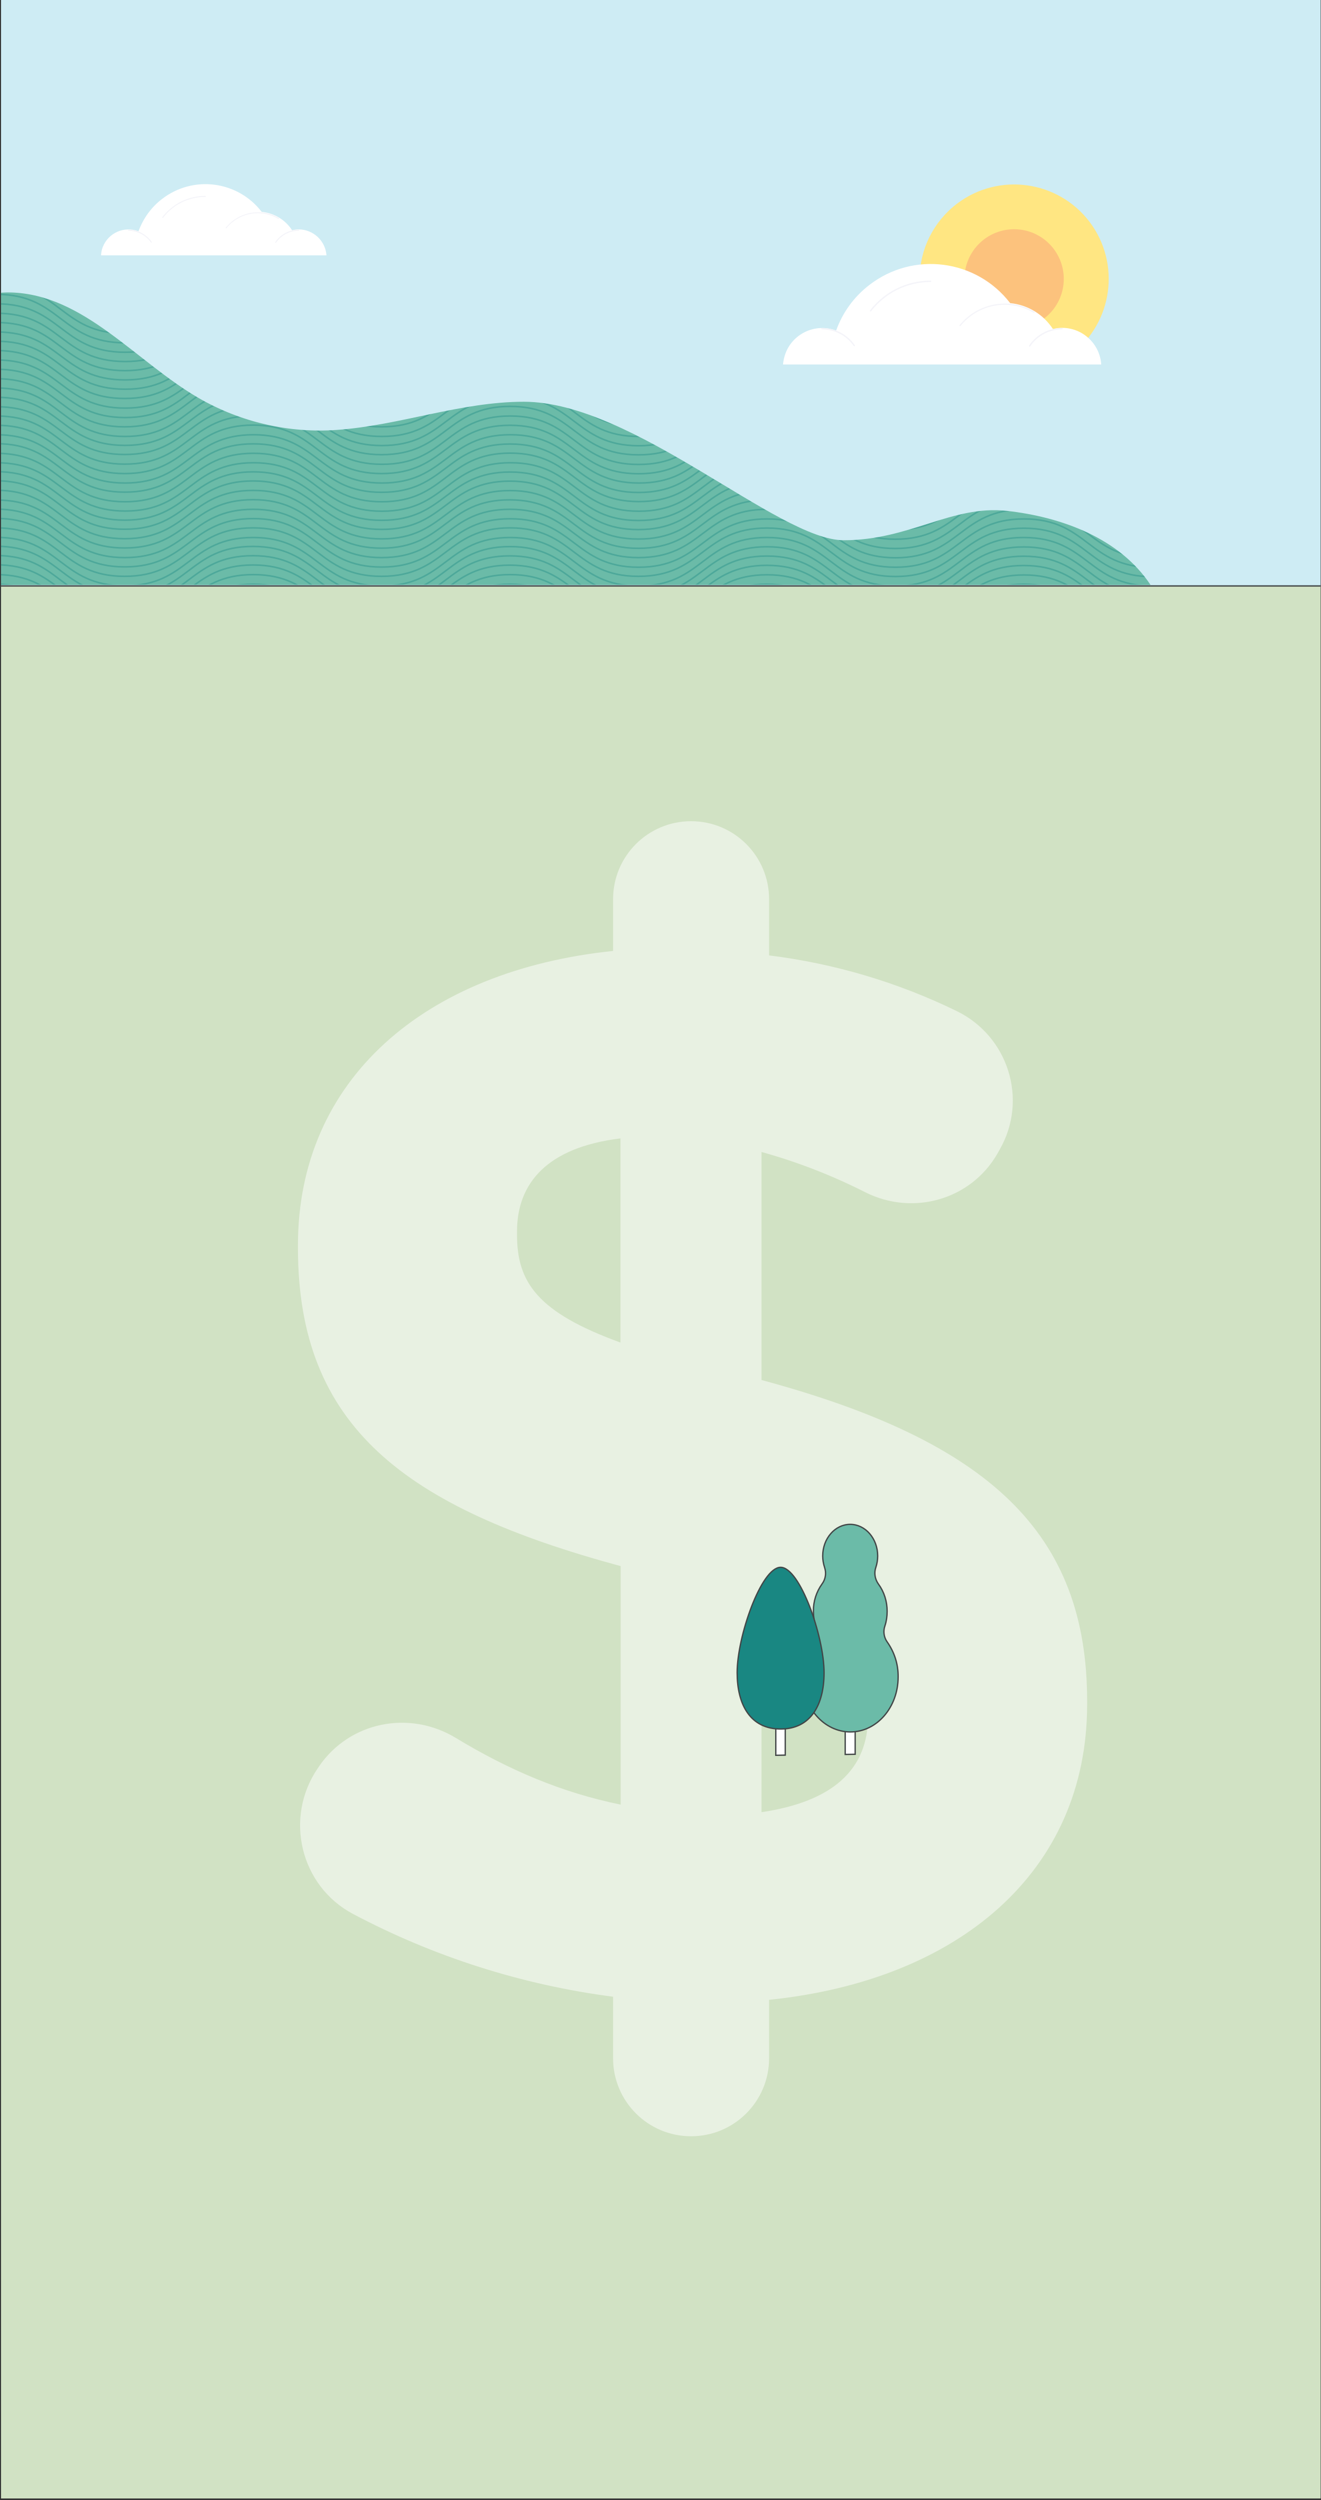
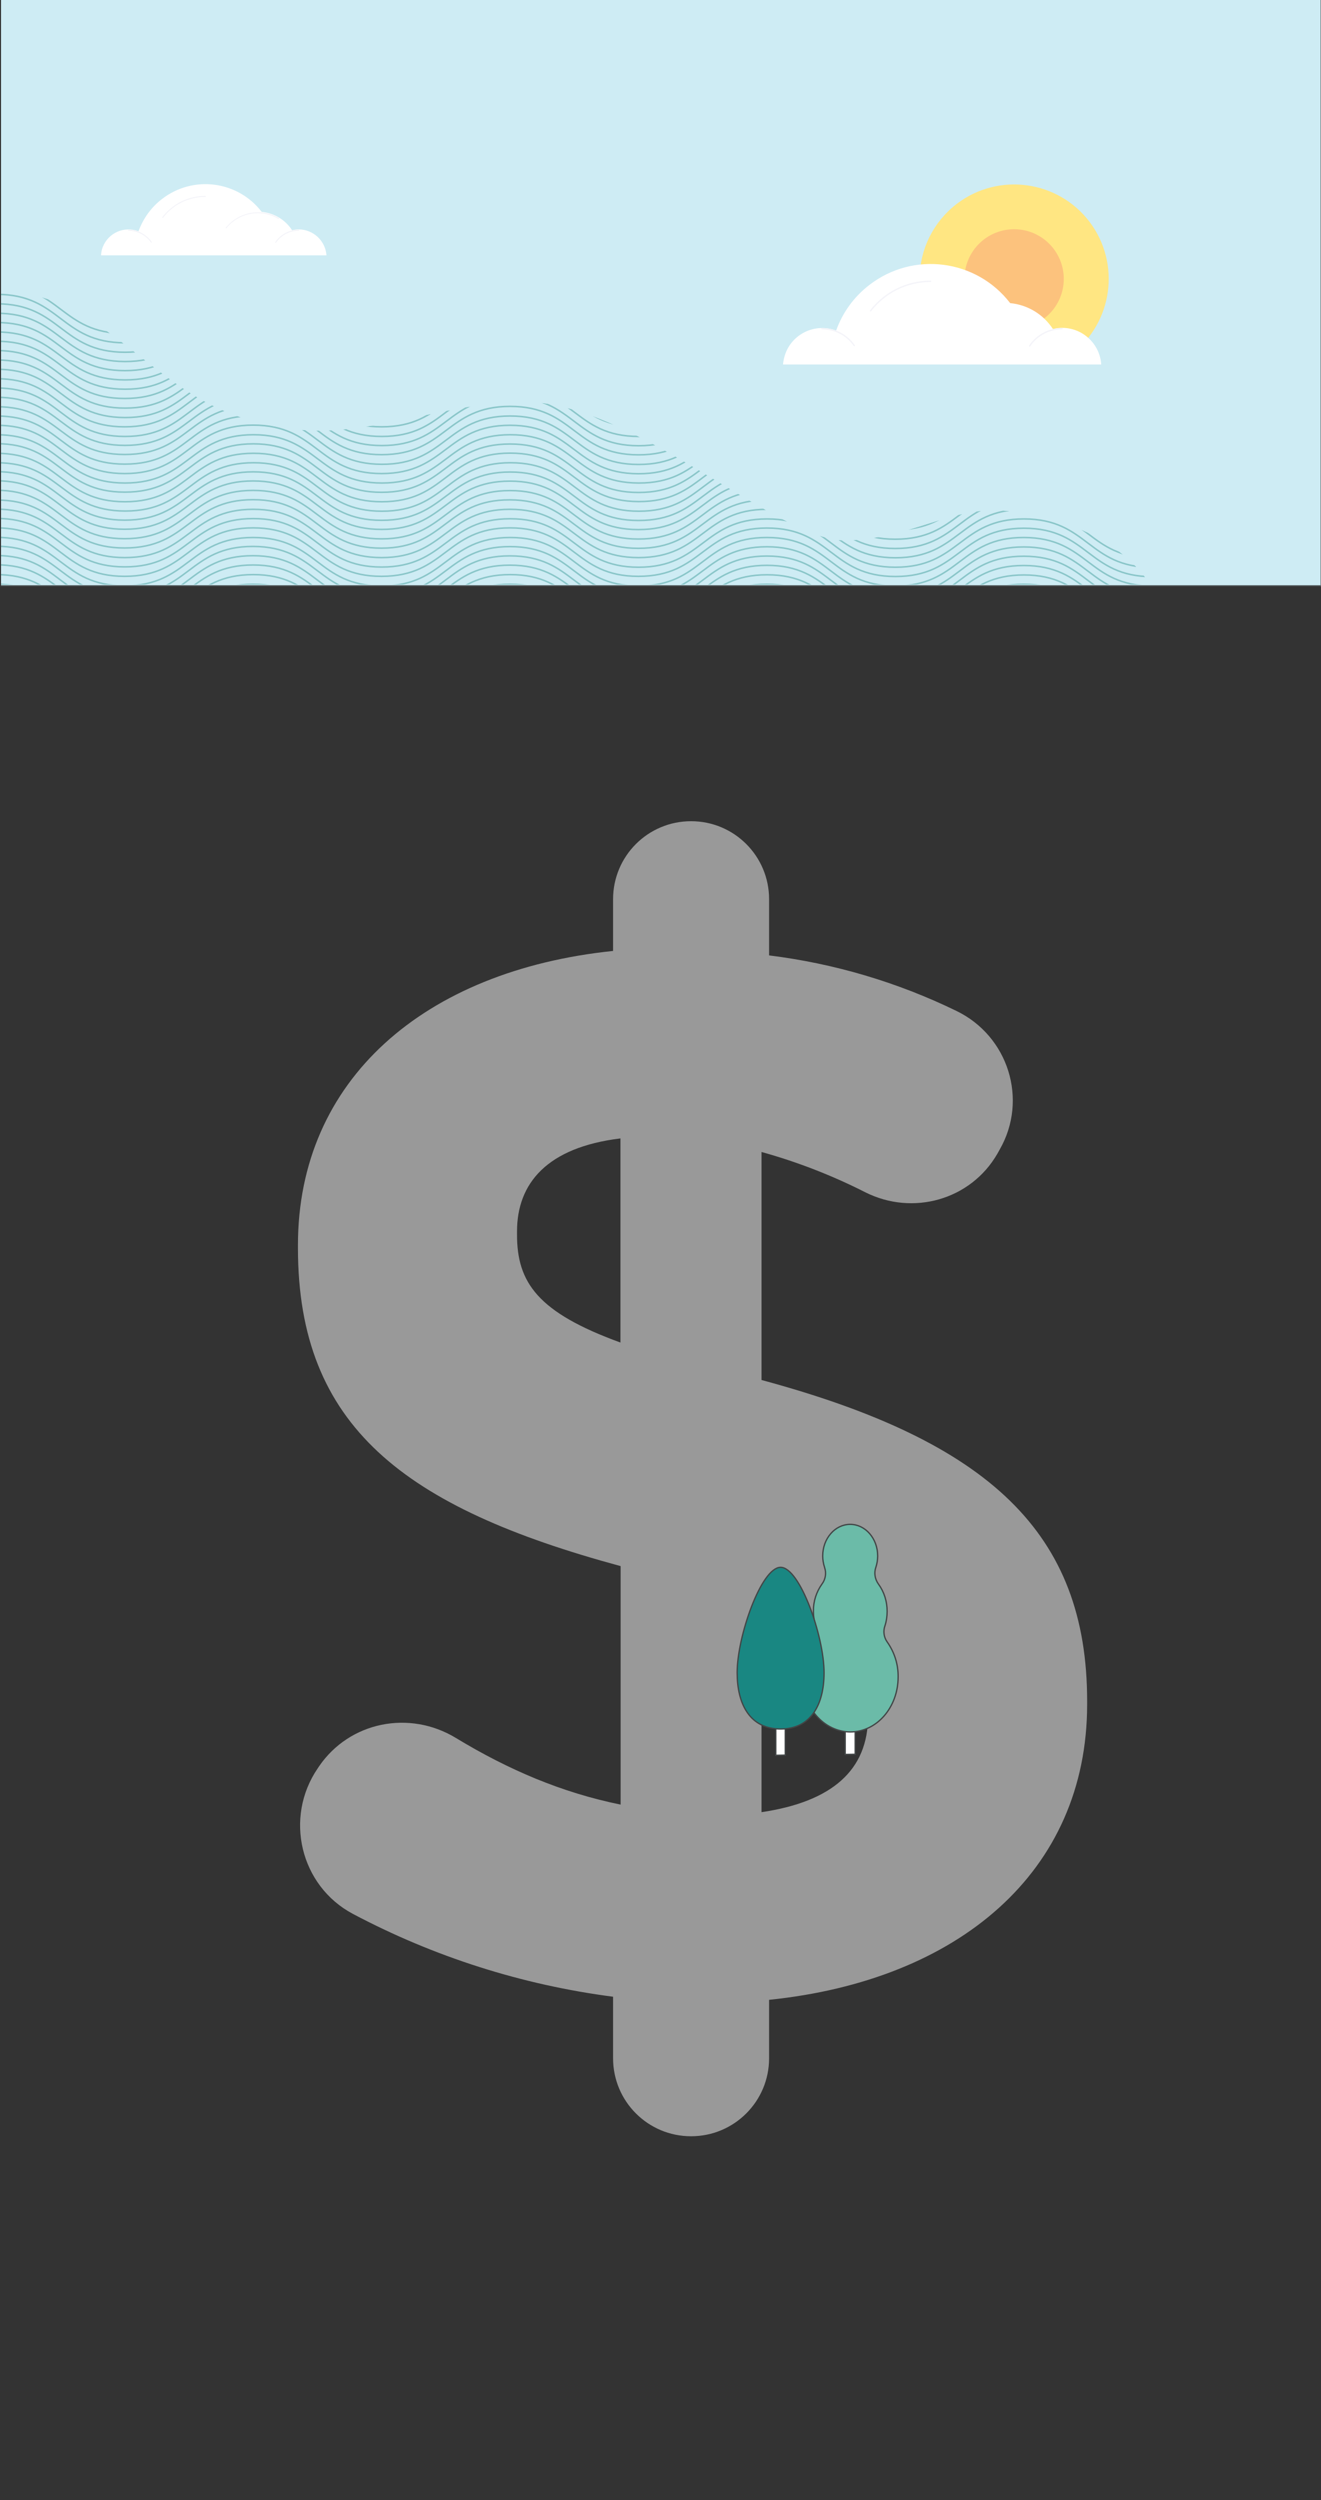
<svg xmlns="http://www.w3.org/2000/svg" xmlns:xlink="http://www.w3.org/1999/xlink" version="1.1" id="Layer_1" x="0px" y="0px" viewBox="0 0 768.8 1454.9" style="enable-background:new 0 0 768.8 1454.9;" xml:space="preserve">
  <rect x="0" y="0" width="768.8" height="1454.9" fill="#333333" stroke="none" />
  <style type="text/css">
	.st0{clip-path:url(#SVGID_2_);}
	.st1{fill:#CEECF4;}
	.st2{fill:#6BBBA8;}
	.st3{opacity:0.75;}
	.st4{clip-path:url(#SVGID_4_);}
	.st5{opacity:0.5;}
	.st6{fill:none;stroke:#198782;stroke-width:0.9;stroke-linecap:round;stroke-linejoin:round;}
	.st7{clip-path:url(#SVGID_4_);fill:none;}
	.st8{fill:#D1E2C4;}
	.st9{fill:#FFFFFF;}
	.st10{fill:none;stroke:#424647;stroke-width:0.77;stroke-miterlimit:10;}
	.st11{fill:#FFFFFF;stroke:#424647;stroke-width:0.77;stroke-miterlimit:10;}
	.st12{fill:#6BBBA8;stroke:#424647;stroke-width:0.77;stroke-miterlimit:10;}
	.st13{fill:#198782;stroke:#424647;stroke-width:0.77;stroke-miterlimit:10;}
	.st14{fill:#FFE682;}
	.st15{fill:#FCC27D;}
	.st16{fill:#F4F4F9;}
	.st17{fill:none;stroke:#424647;stroke-width:0.73;stroke-miterlimit:10;}
	.st18{fill:#6BBBA8;stroke:#424647;stroke-width:0.8;stroke-linecap:round;stroke-miterlimit:10;}
</style>
  <title>resaving</title>
  <g>
    <g>
      <g>
        <g id="Layer_2_1_">
          <defs>
            <rect id="SVGID_1_" x="0.6" y="-2.5" width="768" height="1456.5" />
          </defs>
          <clipPath id="SVGID_2_">
            <use xlink:href="#SVGID_1_" style="overflow:visible;" />
          </clipPath>
          <g id="Map" class="st0">
            <rect x="-3.4" y="-0.9" class="st1" width="775" height="342.2" />
            <g>
-               <path class="st2" d="M586,297.3c-32.2-3.5-56.5,17.1-95,17.1c-38,0-122.4-80.6-186.1-80.6c-36.9,0-72.2,13.8-108.9,16.4        c-28,2-55.9-4.5-80.3-18.5C79,210.4,48.9,171.4,6.4,170.2c-3.1-0.1-6.2,0.1-9.3,0.5v169.7h672.5        C651.7,313.4,618.2,300.9,586,297.3z" />
              <g class="st3">
                <defs>
                  <path id="SVGID_3_" class="st3" d="M-60.3,220.4c7.5-29.1,36.6-51.1,66.7-50.2c42.5,1.2,72.6,40.2,109.3,61.5          c24.3,14,52.3,20.5,80.3,18.5c36.8-2.7,72.1-16.4,108.9-16.4c63.6,0,148,80.6,186.1,80.6c38.5,0,62.8-20.6,95-17.1          s65.7,16.1,83.6,43H-60.3V220.4z" />
                </defs>
                <clipPath id="SVGID_4_">
                  <use xlink:href="#SVGID_3_" style="overflow:visible;" />
                </clipPath>
                <g class="st4">
                  <g class="st5">
                    <path class="st6" d="M670.3,515c-37.4,0-37.4-28.2-74.7-28.2S558.2,515,520.8,515s-37.4-28.2-74.8-28.2           S408.7,515,371.3,515s-37.4-28.2-74.7-28.2s-37.4,28.2-74.7,28.1s-37.4-28.2-74.8-28.2s-37.4,28.2-74.8,28.1           s-37.4-28.2-74.8-28.2" />
                    <path class="st6" d="M670.3,509.5c-37.4,0-37.4-28.2-74.7-28.2s-37.4,28.2-74.8,28.2s-37.4-28.2-74.8-28.2           s-37.4,28.2-74.8,28.2s-37.4-28.2-74.7-28.2s-37.4,28.2-74.8,28.2s-37.4-28.2-74.7-28.2s-37.4,28.2-74.8,28.2           S35,481.4-2.4,481.4" />
                    <path class="st6" d="M670.3,504.1c-37.4,0-37.4-28.2-74.7-28.2s-37.4,28.1-74.8,28.1s-37.4-28.1-74.7-28.2           s-37.4,28.1-74.8,28.1s-37.4-28.2-74.7-28.2s-37.4,28.1-74.8,28.1s-37.4-28.2-74.7-28.2S109.7,504,72.3,504           S35,475.9-2.4,475.9" />
                    <path class="st6" d="M670.3,498.7c-37.4,0-37.4-28.2-74.7-28.2s-37.4,28.1-74.8,28.1s-37.4-28.1-74.7-28.1           s-37.4,28.1-74.8,28.1s-37.4-28.1-74.8-28.1s-37.4,28.1-74.7,28.1s-37.4-28.1-74.7-28.2s-37.4,28.1-74.8,28.1           S35,470.4-2.4,470.4" />
                    <path class="st6" d="M670.4,493.2c-37.4,0-37.4-28.2-74.8-28.2s-37.4,28.1-74.8,28.1s-37.4-28.2-74.7-28.2           s-37.4,28.1-74.8,28.1S334,465,296.6,465s-37.4,28.1-74.7,28.1S184.5,465,147.1,465s-37.4,28.2-74.8,28.2S35,465-2.4,465" />
                    <path class="st6" d="M670.4,487.8c-37.4,0-37.4-28.2-74.8-28.2s-37.4,28.1-74.8,28.1s-37.4-28.2-74.7-28.2           s-37.4,28.2-74.8,28.1s-37.4-28.2-74.8-28.2s-37.4,28.1-74.7,28.1s-37.4-28.2-74.8-28.2s-37.4,28.1-74.8,28.1           S35,459.5-2.4,459.5" />
                    <path class="st6" d="M670.4,482.4c-37.4,0-37.4-28.2-74.8-28.2s-37.4,28.1-74.8,28.1s-37.4-28.2-74.8-28.2           s-37.4,28.1-74.7,28.1s-37.4-28.2-74.7-28.2s-37.4,28.1-74.7,28.1s-37.4-28.2-74.8-28.2s-37.4,28.2-74.8,28.1           S35,454.1-2.4,454.1" />
                    <path class="st6" d="M670.4,476.9c-37.4,0-37.4-28.1-74.7-28.2s-37.4,28.1-74.8,28.1s-37.4-28.2-74.8-28.2           s-37.4,28.1-74.8,28.1s-37.4-28.2-74.7-28.2s-37.4,28.1-74.7,28.1s-37.4-28.2-74.8-28.2s-37.4,28.1-74.8,28.1           S35,448.7-2.4,448.7" />
                    <path class="st6" d="M670.4,471.5c-37.4,0-37.4-28.2-74.7-28.2s-37.4,28.2-74.8,28.2s-37.4-28.2-74.8-28.2           s-37.4,28.1-74.8,28.1s-37.4-28.1-74.7-28.2s-37.4,28.1-74.8,28.1s-37.4-28.2-74.7-28.2s-37.4,28.1-74.8,28.1           S35,443.3-2.4,443.3" />
                    <path class="st6" d="M670.4,466.1c-37.4,0-37.4-28.2-74.7-28.2s-37.4,28.1-74.8,28.1s-37.4-28.2-74.7-28.2           S408.8,466,371.4,466s-37.4-28.2-74.7-28.2S259.3,466,221.9,466s-37.4-28.2-74.7-28.2S109.8,466,72.4,466           s-37.4-28.2-74.8-28.2" />
                    <path class="st6" d="M670.4,460.6c-37.4,0-37.4-28.2-74.8-28.2s-37.4,28.1-74.8,28.1s-37.4-28.2-74.7-28.2           s-37.4,28.1-74.8,28.1s-37.4-28.2-74.7-28.2s-37.4,28.1-74.8,28.1s-37.4-28.2-74.7-28.2s-37.4,28.2-74.8,28.2           S35,432.4-2.3,432.4" />
                    <path class="st6" d="M670.4,455.2c-37.4,0-37.4-28.2-74.8-28.2s-37.4,28.1-74.8,28.1S483.5,427,446.2,427           s-37.4,28.1-74.8,28.1S334,427,296.7,427s-37.4,28.1-74.7,28.1S184.6,427,147.2,427s-37.4,28.1-74.8,28.1S35,427-2.3,427" />
                    <path class="st6" d="M670.4,449.8c-37.4,0-37.4-28.2-74.8-28.2s-37.4,28.1-74.8,28.1s-37.4-28.2-74.7-28.2           s-37.4,28.1-74.8,28.1s-37.4-28.2-74.7-28.2s-37.4,28.1-74.7,28.1s-37.4-28.1-74.8-28.1s-37.4,28.1-74.8,28.1           s-37.4-28.1-74.7-28.1" />
                    <path class="st6" d="M670.4,444.3c-37.4,0-37.4-28.2-74.7-28.2s-37.4,28.1-74.8,28.1s-37.4-28.1-74.8-28.2           s-37.4,28.1-74.8,28.1s-37.4-28.2-74.7-28.2s-37.4,28.1-74.7,28.1s-37.4-28.2-74.8-28.2s-37.4,28.1-74.8,28.1           s-37.4-28.2-74.8-28.2" />
                    <path class="st6" d="M670.4,438.9c-37.4,0-37.4-28.2-74.7-28.2s-37.4,28.1-74.8,28.1s-37.4-28.2-74.8-28.2           s-37.4,28.1-74.8,28.1s-37.4-28.2-74.7-28.2s-37.4,28.1-74.8,28.1s-37.4-28.2-74.7-28.2s-37.4,28.1-74.8,28.1           s-37.4-28.2-74.7-28.2" />
                    <path class="st6" d="M670.4,433.5c-37.4,0-37.4-28.2-74.7-28.2s-37.4,28.1-74.8,28.1s-37.4-28.2-74.7-28.2           s-37.4,28.1-74.8,28.1s-37.4-28.2-74.7-28.2s-37.4,28.1-74.8,28.1s-37.4-28.2-74.7-28.2s-37.4,28.1-74.8,28.1           s-37.4-28.2-74.7-28.2" />
                    <path class="st6" d="M670.5,428c-37.4,0-37.4-28.2-74.7-28.2S558.3,428,521,428s-37.4-28.1-74.7-28.2S408.8,428,371.5,428           s-37.4-28.2-74.8-28.2S259.3,428,222,427.9s-37.4-28.2-74.7-28.2s-37.4,28.1-74.8,28.1s-37.4-28.2-74.8-28.2" />
-                     <path class="st6" d="M670.5,422.6c-37.4,0-37.4-28.2-74.8-28.2s-37.4,28.1-74.8,28.1s-37.4-28.2-74.7-28.2           s-37.4,28.2-74.8,28.2s-37.4-28.1-74.8-28.2s-37.4,28.2-74.7,28.2s-37.4-28.1-74.7-28.2s-37.4,28.2-74.8,28.2           s-37.4-28.2-74.8-28.2" />
-                     <path class="st6" d="M670.5,417.1c-37.4,0-37.4-28.1-74.8-28.2s-37.4,28.1-74.8,28.1S483.6,389,446.2,389           s-37.4,28.1-74.8,28.1s-37.4-28.2-74.8-28.2s-37.4,28.1-74.7,28.1s-37.4-28.2-74.8-28.2s-37.4,28.1-74.8,28.1           s-37.3-28.2-74.8-28.2" />
                    <path class="st6" d="M670.5,411.7c-37.4,0-37.4-28.2-74.8-28.2s-37.4,28.1-74.8,28.1s-37.4-28.1-74.7-28.1           s-37.4,28.1-74.8,28.1s-37.4-28.1-74.8-28.1s-37.4,28.1-74.7,28.1s-37.3-28.1-74.7-28.1s-37.4,28.1-74.8,28.1           s-37.4-28.2-74.8-28.2" />
                    <path class="st6" d="M670.5,406.3c-37.4,0-37.4-28.2-74.7-28.2s-37.4,28.1-74.8,28.1s-37.4-28.2-74.8-28.2           s-37.4,28.1-74.8,28.1s-37.4-28.2-74.8-28.2s-37.4,28.1-74.8,28.1S184.6,378,147.2,378s-37.4,28.1-74.8,28.1           S35.1,378-2.3,378" />
                    <path class="st6" d="M670.5,400.8c-37.4,0-37.4-28.1-74.7-28.2s-37.4,28.1-74.8,28.1s-37.4-28.2-74.7-28.2           s-37.4,28.1-74.8,28.1s-37.4-28.2-74.7-28.2s-37.4,28.1-74.8,28.1s-37.4-28.2-74.7-28.2s-37.4,28.1-74.8,28.1           s-37.4-28.2-74.7-28.2" />
                    <path class="st6" d="M670.5,395.4c-37.4,0-37.4-28.2-74.7-28.2s-37.4,28.1-74.8,28.1s-37.4-28.2-74.7-28.2           s-37.4,28.1-74.8,28.1s-37.4-28.1-74.8-28.2s-37.4,28.1-74.7,28.1s-37.4-28.2-74.7-28.2s-37.4,28.1-74.8,28.1           s-37.4-28.2-74.8-28.2" />
                    <path class="st6" d="M670.5,390c-37.4,0-37.4-28.2-74.8-28.2s-37.4,28.1-74.8,28.1s-37.4-28.2-74.7-28.2           s-37.4,28.1-74.8,28.1s-37.4-28.2-74.8-28.2s-37.4,28.1-74.7,28.1s-37.4-28.2-74.7-28.2s-37.4,28.1-74.8,28.1           s-37.4-28.2-74.8-28.2" />
                    <path class="st6" d="M670.5,384.5c-37.4,0-37.4-28.2-74.8-28.2s-37.4,28.2-74.8,28.2s-37.4-28.2-74.7-28.2           s-37.4,28.2-74.8,28.2s-37.4-28.2-74.8-28.2s-37.4,28.1-74.7,28.1s-37.3-28.2-74.8-28.2s-37.4,28.1-74.8,28.1           s-37.4-28.2-74.8-28.2" />
                    <path class="st6" d="M670.5,379.1c-37.4,0-37.4-28.2-74.8-28.2s-37.4,28.1-74.8,28.1s-37.3-28.2-74.8-28.2           S408.9,379,371.5,379s-37.4-28.2-74.7-28.2S259.4,379,222,379s-37.3-28.2-74.8-28.2S109.9,379,72.5,379           s-37.4-28.2-74.8-28.2" />
                    <path class="st6" d="M670.5,373.6c-37.4,0-37.4-28.2-74.7-28.2s-37.4,28.1-74.8,28.1s-37.3-28.2-74.8-28.2           s-37.4,28.1-74.8,28.1s-37.4-28.2-74.7-28.2s-37.4,28.1-74.7,28.1s-37.3-28.2-74.8-28.2s-37.4,28.1-74.8,28.1           s-37.4-28.1-74.8-28.2" />
                    <path class="st6" d="M670.5,368.2c-37.4,0-37.4-28.2-74.7-28.2s-37.4,28.1-74.8,28.1S483.7,340,446.3,340           s-37.4,28.1-74.8,28.1S334.2,340,296.8,340s-37.4,28.1-74.8,28.1S184.7,340,147.3,340s-37.4,28.1-74.8,28.1           S35.2,340-2.2,340" />
                    <path class="st6" d="M670.6,362.8c-37.4,0-37.4-28.2-74.7-28.2s-37.4,28.1-74.8,28.1s-37.3-28.2-74.7-28.2           s-37.4,28.1-74.8,28.1s-37.4-28.2-74.7-28.2s-37.4,28.1-74.8,28.1s-37.3-28.1-74.7-28.1s-37.4,28.1-74.8,28.1           s-37.4-28.1-74.8-28.1" />
                    <path class="st6" d="M670.6,357.3c-37.4,0-37.4-28.2-74.8-28.2s-37.4,28.1-74.8,28.1s-37.4-28.2-74.7-28.2           s-37.4,28.1-74.8,28.1s-37.4-28.2-74.8-28.2s-37.4,28.1-74.7,28.1s-37.4-28.2-74.7-28.2s-37.4,28.1-74.8,28.1           s-37.4-28.2-74.8-28.2" />
                    <path class="st6" d="M670.6,351.9c-37.4,0-37.4-28.2-74.8-28.2s-37.4,28.1-74.8,28.1s-37.4-28.2-74.7-28.2           s-37.4,28.1-74.8,28.1s-37.4-28.2-74.8-28.2s-37.4,28.1-74.7,28.1s-37.4-28.2-74.8-28.2s-37.4,28.1-74.8,28.1           s-37.4-28.2-74.7-28.2" />
                    <path class="st6" d="M670.6,346.5c-37.4,0-37.4-28.2-74.8-28.2s-37.4,28.1-74.8,28.1s-37.4-28.2-74.7-28.2           s-37.4,28.1-74.8,28.1s-37.4-28.2-74.7-28.2s-37.4,28.1-74.7,28.1s-37.4-28.1-74.8-28.2s-37.4,28.1-74.8,28.1           s-37.4-28.2-74.8-28.2" />
                    <path class="st6" d="M670.6,341c-37.4,0-37.4-28.1-74.7-28.2S558.5,341,521.1,341s-37.4-28.2-74.8-28.2S409,341,371.6,341           s-37.4-28.2-74.7-28.2S259.5,341,222.1,341s-37.4-28.2-74.8-28.2s-37.4,28.1-74.8,28.1s-37.4-28.2-74.8-28.2" />
                    <path class="st6" d="M670.6,335.6c-37.4,0-37.4-28.2-74.7-28.2s-37.4,28.1-74.8,28.1s-37.4-28.2-74.8-28.2           s-37.4,28.1-74.8,28.1s-37.4-28.2-74.7-28.2s-37.4,28.2-74.8,28.2s-37.4-28.2-74.7-28.2s-37.4,28.2-74.8,28.2           s-37.4-28.2-74.7-28.2" />
                    <path class="st6" d="M670.6,330.2c-37.4,0-37.4-28.2-74.7-28.2s-37.4,28.1-74.8,28.1S483.7,302,446.4,302           s-37.4,28.1-74.8,28.1s-37.4-28.2-74.7-28.2s-37.4,28.1-74.8,28.1s-37.4-28.2-74.7-28.2s-37.4,28.1-74.8,28.1           s-37.4-28.2-74.8-28.2" />
                    <path class="st6" d="M670.6,324.7c-37.4,0-37.4-28.1-74.7-28.2s-37.4,28.1-74.8,28.1s-37.4-28.2-74.7-28.2           s-37.4,28.1-74.8,28.1s-37.4-28.1-74.8-28.1s-37.4,28.1-74.7,28.1s-37.4-28.1-74.7-28.1s-37.4,28.1-74.8,28.1           s-37.4-28.1-74.8-28.2" />
                    <path class="st6" d="M670.6,319.3c-37.4,0-37.4-28.2-74.8-28.2s-37.4,28.1-74.8,28.1s-37.4-28.2-74.7-28.2           s-37.4,28.1-74.8,28.1s-37.4-28.1-74.8-28.2s-37.4,28.1-74.7,28.1s-37.4-28.2-74.7-28.2s-37.4,28.1-74.8,28.1           S35.3,291-2.1,291" />
                    <path class="st6" d="M670.6,313.9c-37.4,0-37.4-28.2-74.8-28.2s-37.4,28.1-74.8,28.1s-37.4-28.2-74.7-28.2           s-37.4,28.1-74.8,28.1s-37.4-28.2-74.7-28.2s-37.4,28.1-74.7,28.1s-37.4-28.2-74.8-28.2s-37.4,28.1-74.8,28.1           s-37.4-28.1-74.8-28.2" />
                    <path class="st6" d="M670.6,308.4c-37.4,0-37.4-28.2-74.7-28.2s-37.4,28.1-74.8,28.1s-37.4-28.2-74.8-28.2           s-37.4,28.1-74.8,28.1s-37.4-28.2-74.7-28.2s-37.4,28.1-74.7,28.1s-37.4-28.2-74.8-28.2s-37.4,28.1-74.8,28.1           s-37.4-28.2-74.8-28.2" />
                    <path class="st6" d="M670.6,303c-37.4,0-37.4-28.2-74.7-28.2S558.5,303,521.2,303s-37.4-28.2-74.8-28.2           s-37.4,28.1-74.8,28.1s-37.4-28.2-74.7-28.2s-37.4,28.1-74.8,28.1s-37.4-28.2-74.7-28.2s-37.4,28.1-74.8,28.1           s-37.4-28.2-74.7-28.2" />
                    <path class="st6" d="M670.7,297.5c-37.4,0-37.4-28.2-74.7-28.2s-37.4,28.2-74.8,28.2s-37.4-28.2-74.7-28.2           s-37.4,28.2-74.7,28.2s-37.4-28.2-74.7-28.2s-37.4,28.2-74.8,28.2s-37.4-28.2-74.7-28.2s-37.4,28.1-74.7,28.1           S35.3,269.3-2,269.3" />
                    <path class="st6" d="M670.7,292.1c-37.4,0-37.4-28.2-74.7-28.2s-37.4,28.1-74.8,28.1s-37.4-28.1-74.7-28.2           s-37.4,28.2-74.8,28.1s-37.4-28.2-74.8-28.2S259.6,292,222.2,292s-37.4-28.2-74.7-28.2S110,292,72.7,292           S35.3,263.9-2,263.8" />
                    <path class="st6" d="M670.7,286.7c-37.4,0-37.4-28.2-74.8-28.2s-37.4,28.1-74.8,28.1s-37.4-28.1-74.8-28.1           s-37.4,28.1-74.7,28.1s-37.4-28.2-74.8-28.2s-37.4,28.1-74.7,28.1s-37.4-28.2-74.7-28.2s-37.4,28.1-74.8,28.1           s-37.4-28.2-74.8-28.2" />
                    <path class="st6" d="M670.7,281.2c-37.4,0-37.4-28.2-74.8-28.2s-37.4,28.1-74.8,28.1S483.8,253,446.5,253           s-37.4,28.2-74.8,28.1S334.3,253,297,253s-37.4,28.1-74.7,28.1S184.8,253,147.5,253s-37.4,28.1-74.8,28.1S35.3,253-2,253" />
                    <path class="st6" d="M670.7,275.8c-37.4,0-37.4-28.2-74.8-28.2s-37.4,28.2-74.8,28.2s-37.4-28.2-74.8-28.2           s-37.4,28.2-74.8,28.1s-37.4-28.2-74.7-28.2s-37.4,28.1-74.7,28.1s-37.4-28.2-74.8-28.2s-37.4,28.2-74.7,28.2           S35.3,247.5-2,247.5" />
                    <path class="st6" d="M670.7,270.4c-37.4,0-37.4-28.2-74.7-28.2s-37.4,28.1-74.8,28.1s-37.4-28.2-74.8-28.2           s-37.4,28.2-74.8,28.2s-37.4-28.2-74.7-28.2s-37.4,28.2-74.7,28.1s-37.4-28.1-74.8-28.2s-37.4,28.1-74.8,28.1           S35.3,242.1-2,242.1" />
                    <path class="st6" d="M670.7,264.9c-37.4,0-37.4-28.1-74.7-28.2s-37.4,28.1-74.8,28.1s-37.4-28.2-74.8-28.2           s-37.4,28.1-74.8,28.1s-37.4-28.2-74.7-28.2s-37.4,28.1-74.8,28.1s-37.4-28.2-74.7-28.2s-37.4,28.1-74.8,28.1           S35.3,236.7-2,236.7" />
                    <path class="st6" d="M670.7,259.5c-37.4,0-37.4-28.2-74.7-28.2s-37.4,28.2-74.8,28.2s-37.4-28.2-74.7-28.2           s-37.4,28.1-74.8,28.1s-37.4-28.2-74.7-28.2s-37.4,28.1-74.8,28.1s-37.4-28.2-74.7-28.2s-37.4,28.1-74.8,28.1           S35.3,231.2-2,231.2" />
                    <path class="st6" d="M670.7,254c-37.4,0-37.4-28.2-74.8-28.2S558.6,254,521.2,254s-37.4-28.2-74.7-28.2           S409.1,254,371.7,254s-37.4-28.2-74.8-28.2S259.6,254,222.2,254s-37.4-28.2-74.7-28.2S110.1,254,72.7,254           S35.3,225.8-2,225.8" />
                    <path class="st6" d="M670.7,248.6c-37.4,0-37.4-28.2-74.8-28.2s-37.4,28.1-74.8,28.1s-37.4-28.2-74.7-28.2           s-37.4,28.2-74.8,28.1s-37.4-28.2-74.8-28.2s-37.4,28.2-74.7,28.2s-37.4-28.2-74.8-28.2s-37.4,28.2-74.8,28.2           S35.3,220.4-2,220.4" />
                    <path class="st6" d="M670.7,243.2c-37.4,0-37.4-28.2-74.8-28.2s-37.4,28.1-74.8,28.1S483.8,215,446.5,215           s-37.4,28.2-74.8,28.1S334.3,215,297,215s-37.4,28.1-74.7,28.1s-37.4-28.2-74.8-28.2s-37.4,28.2-74.8,28.1           S35.4,214.9-2,214.9" />
                    <path class="st6" d="M670.7,237.7c-37.4,0-37.4-28.2-74.7-28.2s-37.4,28.1-74.8,28.1s-37.3-28.2-74.7-28.2           s-37.4,28.2-74.8,28.2s-37.3-28.2-74.7-28.2s-37.4,28.1-74.7,28.1s-37.4-28.1-74.7-28.1s-37.4,28.1-74.8,28.1           S35.4,209.5-2,209.5" />
                    <path class="st6" d="M670.7,232.3c-37.4,0-37.4-28.2-74.7-28.2s-37.4,28.1-74.8,28.1s-37.4-28.2-74.8-28.2           s-37.4,28.1-74.8,28.1s-37.4-28.2-74.7-28.2s-37.4,28.1-74.8,28.1s-37.4-28.2-74.7-28.2s-37.4,28.1-74.8,28.1           S35.4,204.1-2,204" />
                    <path class="st6" d="M670.8,226.9c-37.4,0-37.4-28.2-74.7-28.2s-37.4,28.1-74.8,28.1s-37.4-28.2-74.7-28.2           s-37.4,28.1-74.8,28.1s-37.4-28.2-74.7-28.2s-37.4,28.1-74.8,28.1s-37.4-28.2-74.7-28.2s-37.4,28.1-74.8,28.1           S35.4,198.6-2,198.6" />
                    <path class="st6" d="M670.8,221.4c-37.4,0-37.4-28.2-74.7-28.2s-37.4,28.1-74.8,28.1s-37.4-28.2-74.7-28.2           s-37.4,28.1-74.8,28.1s-37.4-28.2-74.8-28.2s-37.3,28.2-74.7,28.2s-37.4-28.2-74.7-28.2s-37.4,28.1-74.8,28.1           S35.4,193.2-2,193.2" />
                    <path class="st6" d="M670.8,216c-37.4,0-37.4-28.2-74.8-28.2S558.7,216,521.3,216s-37.4-28.1-74.7-28.2           s-37.4,28.1-74.8,28.1s-37.4-28.2-74.8-28.2s-37.3,28.2-74.8,28.1s-37.4-28.2-74.7-28.2s-37.4,28.1-74.8,28.1           S35.4,187.7-2,187.7" />
                    <path class="st6" d="M670.8,210.5c-37.4,0-37.4-28.2-74.8-28.2s-37.3,28.2-74.8,28.2s-37.4-28.2-74.7-28.2           s-37.4,28.2-74.8,28.2s-37.4-28.2-74.7-28.2s-37.3,28.2-74.7,28.2s-37.4-28.1-74.8-28.2s-37.4,28.2-74.8,28.1           S35.4,182.3-2,182.3" />
                    <path class="st6" d="M670.8,205.1c-37.4,0-37.4-28.2-74.8-28.2s-37.3,28.2-74.8,28.1s-37.4-28.2-74.8-28.2           s-37.4,28.1-74.8,28.1s-37.4-28.2-74.7-28.2s-37.4,28.1-74.8,28.1s-37.4-28.2-74.8-28.2S110.2,205,72.8,205           s-37.4-28.2-74.8-28.2" />
                    <path class="st6" d="M670.8,199.7c-37.4,0-37.4-28.2-74.7-28.2s-37.4,28.1-74.8,28.1s-37.4-28.1-74.8-28.1           s-37.4,28.1-74.8,28.1s-37.4-28.1-74.7-28.1s-37.4,28.1-74.8,28.1s-37.4-28.2-74.7-28.2s-37.4,28.1-74.8,28.1           s-37.4-28.2-74.7-28.2" />
                    <path class="st6" d="M670.8,194.2c-37.4,0-37.4-28.2-74.7-28.2s-37.4,28.1-74.8,28.1s-37.4-28.2-74.8-28.2           s-37.4,28.1-74.8,28.1S334.4,166,297.1,166s-37.4,28.2-74.8,28.1S184.9,166,147.6,166s-37.4,28.1-74.8,28.1           S35.4,166-1.9,166" />
                    <path class="st6" d="M670.8,188.8c-37.4,0-37.4-28.1-74.7-28.2s-37.4,28.2-74.8,28.1s-37.4-28.2-74.7-28.2           s-37.4,28.1-74.8,28.1s-37.4-28.2-74.8-28.2s-37.4,28.1-74.7,28.1s-37.4-28.2-74.7-28.2s-37.4,28.1-74.8,28.1           s-37.4-28.2-74.7-28.2" />
                    <path class="st6" d="M670.8,183.4c-37.4,0-37.4-28.2-74.8-28.2s-37.4,28.1-74.8,28.1s-37.4-28.2-74.7-28.2           s-37.4,28.1-74.8,28.1s-37.4-28.2-74.8-28.2s-37.4,28.1-74.7,28.1s-37.4-28.2-74.7-28.2s-37.4,28.1-74.8,28.1           s-37.4-28.2-74.8-28.2" />
                    <path class="st6" d="M670.8,177.9c-37.4,0-37.4-28.2-74.8-28.2s-37.4,28.1-74.8,28.1s-37.4-28.2-74.7-28.2           s-37.4,28.1-74.8,28.1s-37.4-28.2-74.8-28.2s-37.4,28.2-74.7,28.2s-37.4-28.2-74.8-28.2s-37.4,28.1-74.8,28.1           s-37.4-28.2-74.8-28.2" />
                    <path class="st6" d="M670.9,172.5c-37.4,0-37.4-28.2-74.8-28.2s-37.4,28.2-74.8,28.2s-37.4-28.2-74.8-28.2           s-37.4,28.1-74.8,28.1s-37.4-28.2-74.7-28.2s-37.4,28.1-74.8,28.1s-37.4-28.2-74.8-28.2s-37.4,28.1-74.8,28.1           s-37.4-28.2-74.7-28.2" />
                    <path class="st6" d="M670.9,167.1c-37.4,0-37.4-28.2-74.7-28.2s-37.4,28.2-74.8,28.2s-37.4-28.2-74.8-28.2           S409.2,167,371.9,167s-37.4-28.1-74.7-28.2S259.7,167,222.4,167s-37.4-28.2-74.8-28.2S110.2,167,72.9,167           s-37.4-28.2-74.8-28.2" />
                    <path class="st6" d="M670.9,161.6c-37.4,0-37.4-28.2-74.7-28.2s-37.4,28.1-74.8,28.1s-37.4-28.2-74.8-28.2           s-37.4,28.1-74.8,28.1s-37.4-28.2-74.7-28.2s-37.4,28.1-74.8,28.1s-37.4-28.2-74.7-28.2s-37.4,28.2-74.8,28.2           s-37.4-28.1-74.7-28.2" />
                    <path class="st6" d="M670.9,156.2c-37.4,0-37.4-28.2-74.7-28.2s-37.4,28.1-74.8,28.1S484,128,446.6,128           s-37.4,28.1-74.8,28.1S334.5,128,297.1,128s-37.4,28.1-74.8,28.1S185,128,147.6,128s-37.4,28.1-74.8,28.1           s-37.4-28.2-74.7-28.2" />
                    <path class="st6" d="M670.9,150.8c-37.4,0-37.4-28.2-74.7-28.2s-37.4,28.1-74.8,28.1s-37.4-28.2-74.7-28.2           s-37.4,28.1-74.8,28.1s-37.4-28.1-74.8-28.1s-37.4,28.1-74.7,28.1s-37.4-28.1-74.7-28.1s-37.4,28.1-74.8,28.1           s-37.4-28.1-74.7-28.1" />
                    <path class="st6" d="M670.9,145.3c-37.4,0-37.4-28.2-74.8-28.2s-37.4,28.1-74.8,28.1s-37.4-28.2-74.7-28.2           s-37.4,28.1-74.8,28.1s-37.4-28.2-74.8-28.2s-37.4,28.1-74.7,28.1s-37.4-28.2-74.8-28.2s-37.4,28.1-74.8,28.1           s-37.4-28.2-74.8-28.2" />
                    <path class="st6" d="M670.9,139.9c-37.4,0-37.4-28.2-74.8-28.2s-37.4,28.1-74.8,28.1s-37.4-28.2-74.7-28.2           s-37.4,28.1-74.8,28.1s-37.4-28.2-74.7-28.2s-37.4,28.1-74.7,28.1s-37.4-28.2-74.8-28.2s-37.4,28.1-74.8,28.1           s-37.4-28.2-74.8-28.2" />
                  </g>
                </g>
                <line class="st7" x1="-2.9" y1="162.9" x2="-2.9" y2="376.4" />
              </g>
-               <rect x="0.6" y="341" class="st8" width="771" height="1118.4" />
              <g class="st5">
                <path class="st9" d="M503.7,693.9c-19.3-9.8-39.6-17.7-60.5-23.5v132.7c132.7,35.8,189.5,89.1,189.5,186.9v1.8         c0,97.8-75.1,160.7-185.1,172v34c0,25.1-20.3,45.4-45.4,45.4l0,0l0,0c-25.1,0-45.4-20.3-45.4-45.4v-35.8         c-53-6.9-104.2-23.2-151.4-48.2c-30.7-16.3-40.1-56-20.5-84.7l0.8-1.2c17.8-26,52.6-32.9,79.6-16.5         c30.7,18.6,61.6,31.8,95.9,38.8V911.4c-125.8-34.1-187.8-81.2-187.8-185.1v-1.7c0-96.1,73.4-159.8,183.4-171.2v-30.1         c0-25.1,20.3-45.4,45.4-45.4l0,0l0,0c25.1,0,45.4,20.3,45.4,45.4V556c37.9,4.7,74.7,15.6,109,32.3         c30.2,14.6,41.9,51.6,25.2,80.7l-1.4,2.5C564.9,698.3,531.3,707.7,503.7,693.9z M361.1,781.3V662.5         c-42.8,5.2-60.2,26.2-60.2,54.1v1.7C300.8,746.4,313,763.8,361.1,781.3L361.1,781.3z M443.2,932.3v122.3         c41-6.1,62-24.4,62-55.9V997C505.1,968.1,490.3,949.8,443.2,932.3L443.2,932.3z" />
              </g>
              <line class="st10" x1="-6.9" y1="341" x2="773.3" y2="341" />
              <polygon class="st11" points="497.7,1020.9 497.7,994.4 491.9,994.4 491.9,1021       " />
              <path class="st12" d="M516.3,955.5c-1.9-2.7-2.4-6.2-1.3-9.3c0.9-2.7,1.3-5.6,1.3-8.5c0-5.7-1.7-11.3-5.1-15.9        c-2-2.8-2.6-6.4-1.5-9.6c0.7-2.1,1.1-4.4,1.1-6.7c0-10.2-7.2-18.4-16-18.4s-16,8.2-16,18.4c0,2.3,0.4,4.5,1.1,6.7        c1.1,3.2,0.6,6.8-1.5,9.6c-3.3,4.6-5.1,10.2-5,15.9c0,2.9,0.4,5.7,1.3,8.5c1.1,3.1,0.6,6.6-1.3,9.3c-4.2,6-6.5,13.1-6.4,20.4        c0,17.7,12.5,32,27.9,32s27.8-14.3,27.8-32C522.8,968.5,520.5,961.4,516.3,955.5z" />
              <polygon class="st11" points="457,1021.4 457,998.2 451.5,998.2 451.5,1021.5       " />
              <path class="st13" d="M429,973.4c0-21.2,14.1-61.3,25.3-61.3s25.3,40.1,25.3,61.3c0,18.8-7.8,32.8-25.3,32.8        S429,992.2,429,973.4z" />
              <path class="st14" d="M623.5,206.2c24.2-18.4,28.9-52.9,10.6-77.1c-18.4-24.2-52.9-28.9-77.1-10.6        c-13.7,10.4-21.8,26.6-21.8,43.8" />
              <circle class="st15" cx="590.2" cy="162.3" r="28.9" />
              <path class="st9" d="M618.2,190.8c-1.8,0-3.6,0.2-5.4,0.7c-5.6-8.6-14.7-14.1-24.9-15.1c-19.7-25.6-56.4-30.3-81.9-10.6        c-8.9,6.8-15.6,16-19.4,26.6c-11.7-4.5-24.9,1.4-29.4,13.1c-0.8,2.1-1.3,4.4-1.5,6.6h185.2        C640.1,200.1,630.1,190.8,618.2,190.8z" />
              <path class="st16" d="M506.6,181.3c0.1,0,0.2-0.1,0.3-0.1c8.3-10.8,21.1-17.1,34.7-17.1c0.2,0,0.4-0.2,0.4-0.4        c0-0.2-0.2-0.4-0.4-0.4l0,0c-13.8,0-26.9,6.4-35.3,17.4c-0.1,0.2-0.1,0.4,0.1,0.5c0,0,0,0,0,0        C506.4,181.3,506.5,181.3,506.6,181.3z" />
              <path class="st16" d="M497.2,201.5c0.2,0,0.4-0.2,0.4-0.4c0-0.1,0-0.2-0.1-0.2c-4.3-6.3-11.5-10-19.1-10        c-0.2,0-0.4,0.2-0.4,0.4c0,0.2,0.2,0.4,0.4,0.4c0,0,0,0,0,0c7.4,0,14.3,3.6,18.5,9.7C497,201.5,497.1,201.5,497.2,201.5z" />
              <path class="st16" d="M599.2,201.8c0.1,0,0.2-0.1,0.3-0.2c4.2-6.2,11.1-9.9,18.6-9.9c0.2,0,0.4-0.2,0.4-0.4        c0-0.2-0.2-0.4-0.4-0.4c0,0,0,0,0,0c-7.7,0-14.9,3.8-19.2,10.2c-0.1,0.2-0.1,0.4,0.1,0.5c0,0,0,0,0,0        C599.1,201.8,599.2,201.8,599.2,201.8z" />
-               <path class="st16" d="M558.7,189.8c0.1,0,0.2-0.1,0.3-0.1c10.3-12.8,28.5-16.1,42.6-7.7c0.2,0.1,0.4,0,0.5-0.1        c0.1-0.2,0.1-0.4-0.1-0.5c-14.5-8.6-33-5.2-43.6,7.9c-0.1,0.2-0.1,0.4,0.1,0.5c0,0,0,0,0,0        C558.5,189.8,558.6,189.8,558.7,189.8z" />
              <path class="st9" d="M173.8,133.5c-1.3,0-2.6,0.2-3.8,0.5c-3.9-6.1-10.5-10-17.7-10.7c-13.9-18.1-39.9-21.5-58-7.5        c-6.3,4.8-11,11.4-13.7,18.8c-8.3-3.2-17.6,0.9-20.8,9.2c-0.6,1.5-0.9,3.1-1,4.8h131.2C189.4,140.1,182.3,133.5,173.8,133.5z" />
              <path class="st16" d="M94.7,126.8c0.1,0,0.2,0,0.2-0.1c5.9-7.7,15-12.1,24.6-12.1c0.1,0,0.3-0.1,0.3-0.3        c0-0.1-0.1-0.3-0.3-0.3c-9.8,0-19,4.5-25,12.3c-0.1,0.1-0.1,0.3,0.1,0.4C94.6,126.8,94.7,126.8,94.7,126.8L94.7,126.8z" />
              <path class="st16" d="M88.1,141.2c0,0,0.1,0,0.1,0c0.1-0.1,0.2-0.3,0.1-0.4c0,0,0,0,0,0c-3.1-4.5-8.1-7.1-13.5-7.1        c-0.1,0-0.3,0.1-0.3,0.3c0,0.1,0.1,0.3,0.3,0.3c0,0,0,0,0,0c5.2,0,10.1,2.6,13.1,6.9C87.9,141.2,88,141.2,88.1,141.2z" />
              <path class="st16" d="M160.4,141.4c0.1,0,0.2,0,0.2-0.1c3-4.4,7.9-7,13.2-7c0.1,0,0.3-0.1,0.3-0.3c0-0.1-0.1-0.3-0.3-0.3        c0,0,0,0,0,0c-5.5,0-10.6,2.7-13.6,7.2c-0.1,0.1,0,0.3,0.1,0.4C160.3,141.4,160.3,141.4,160.4,141.4z" />
              <path class="st16" d="M131.6,132.9c0.1,0,0.2,0,0.2-0.1c7.3-9.1,20.2-11.4,30.2-5.4c0.1,0.1,0.3,0,0.4-0.1c0,0,0,0,0,0        c0.1-0.1,0-0.3-0.1-0.4c0,0,0,0,0,0c-10.3-6.1-23.4-3.7-30.9,5.6c-0.1,0.1-0.1,0.3,0,0.4C131.5,132.8,131.6,132.9,131.6,132.9        z" />
              <path class="st17" d="M223.9,249.5" />
              <path class="st18" d="M236.4,322.1" />
              <path class="st18" d="M265.8,322.1" />
            </g>
          </g>
        </g>
      </g>
    </g>
  </g>
</svg>